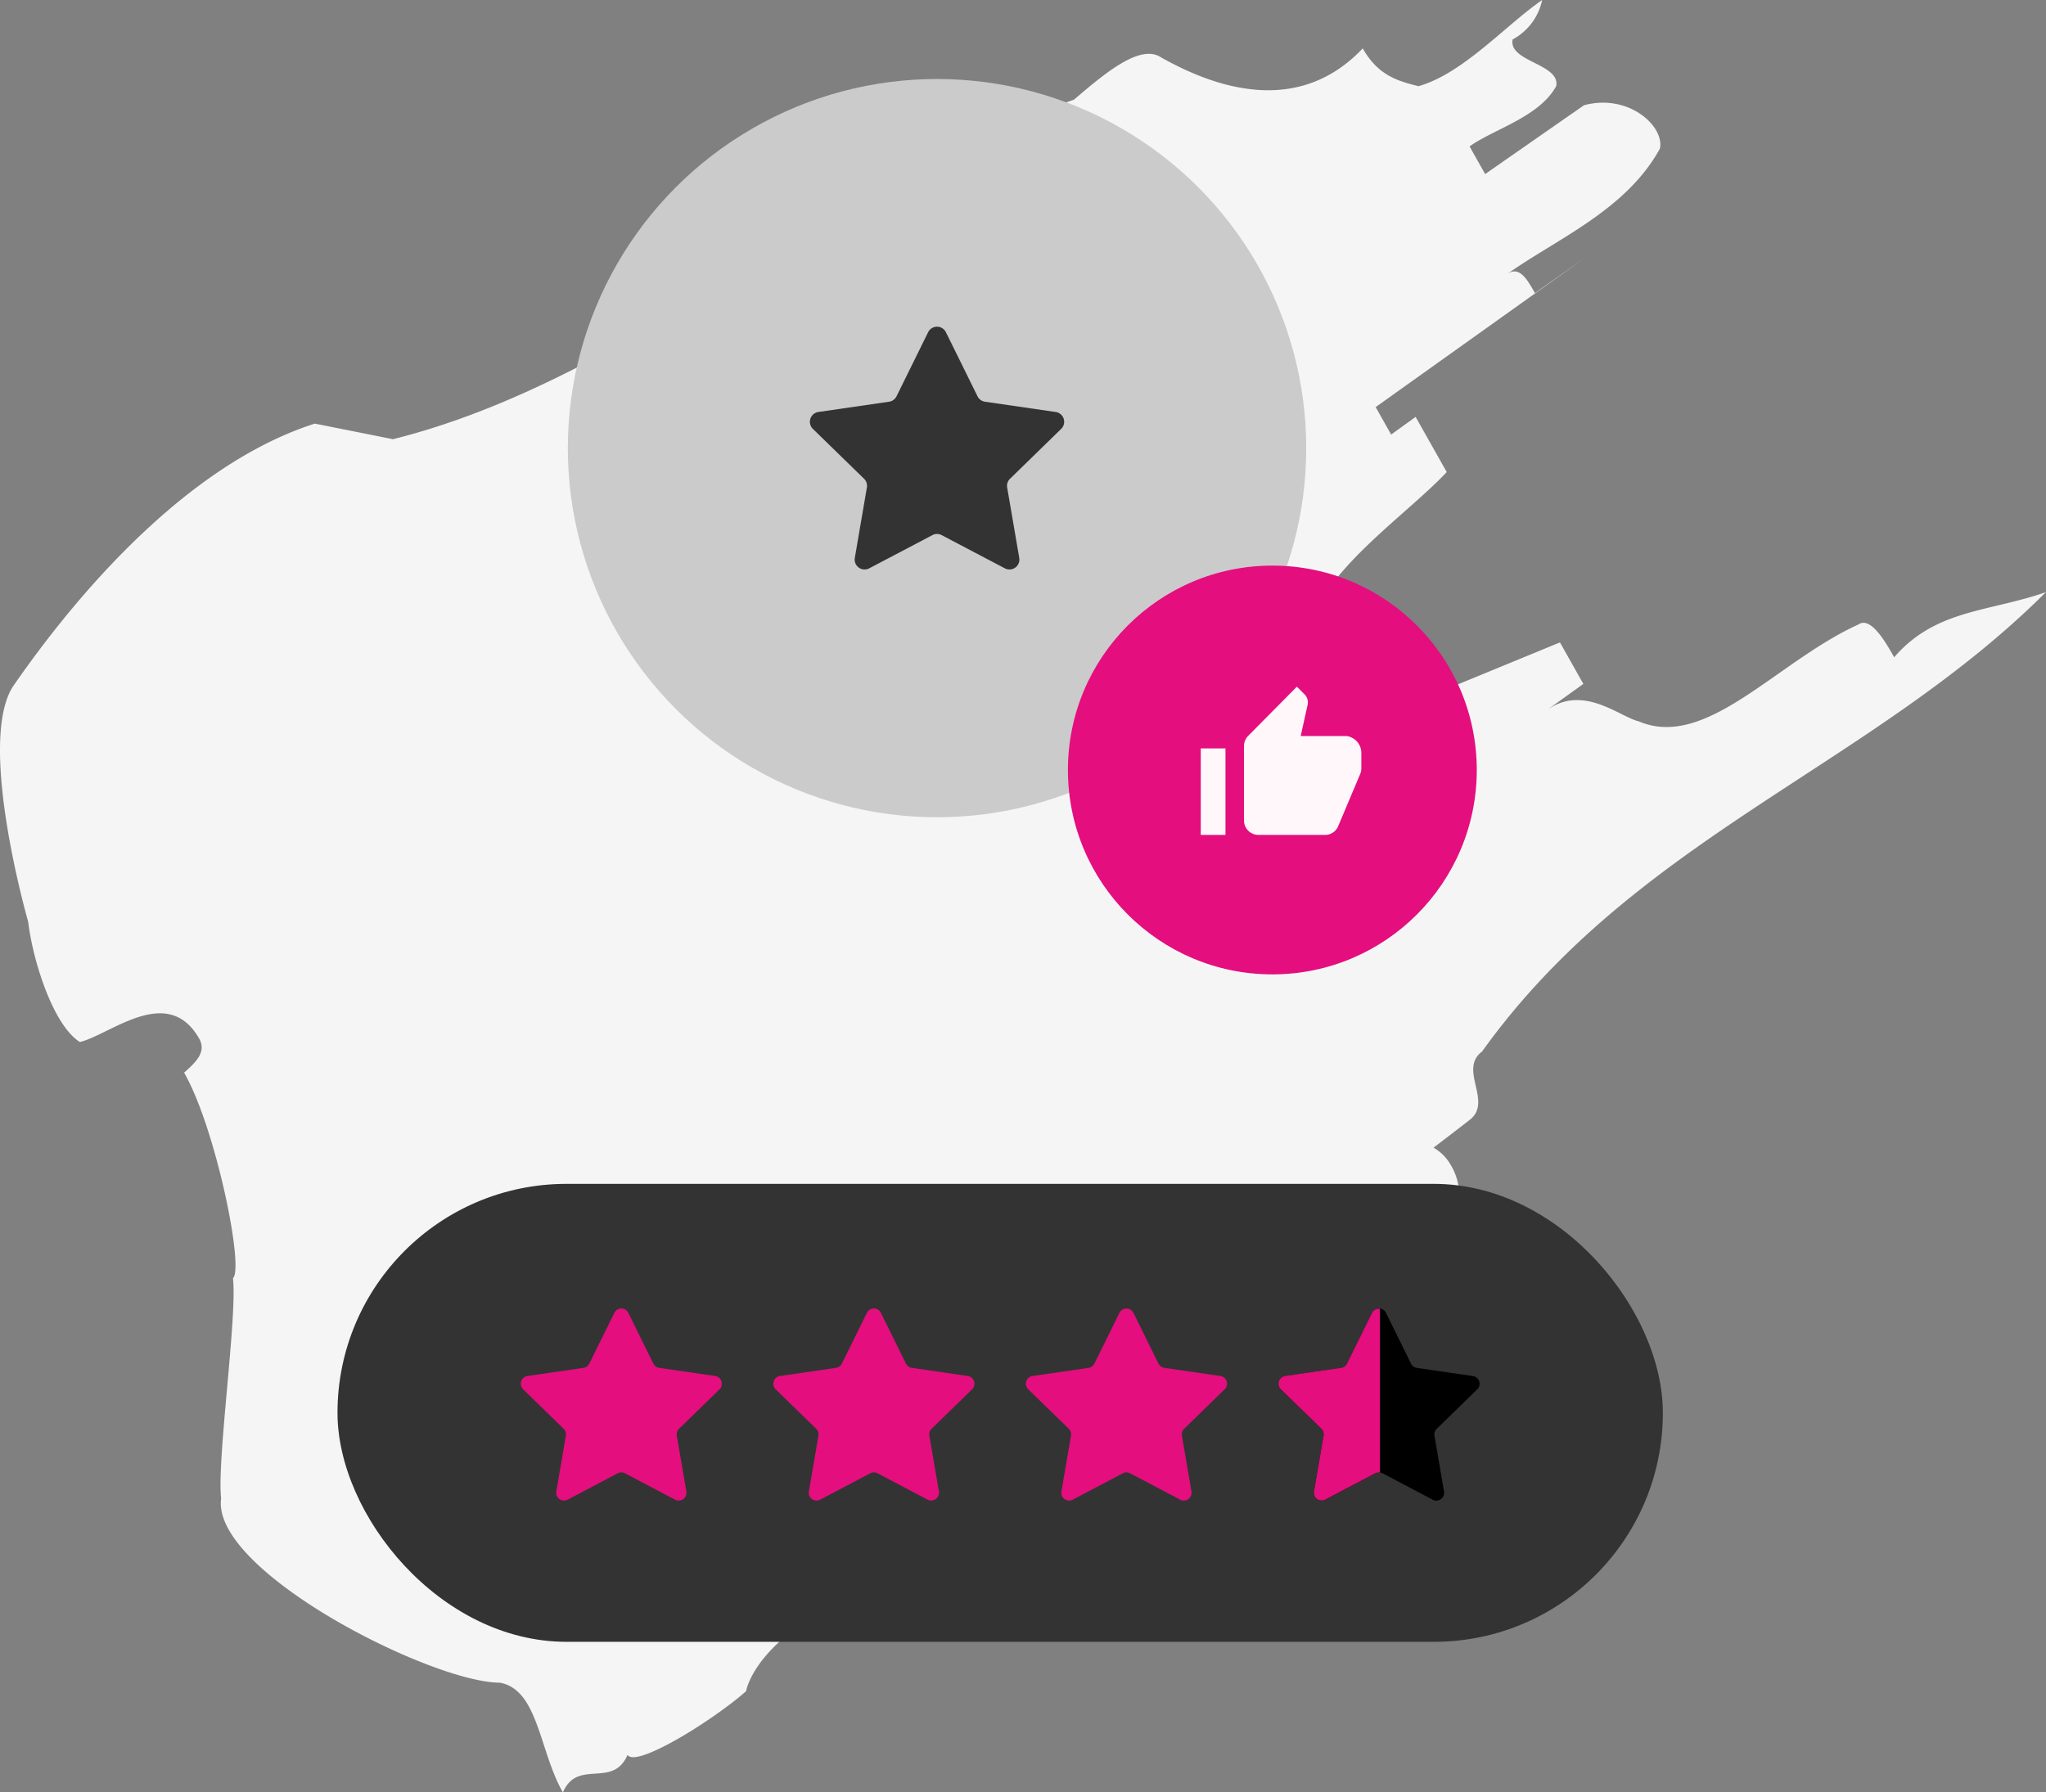
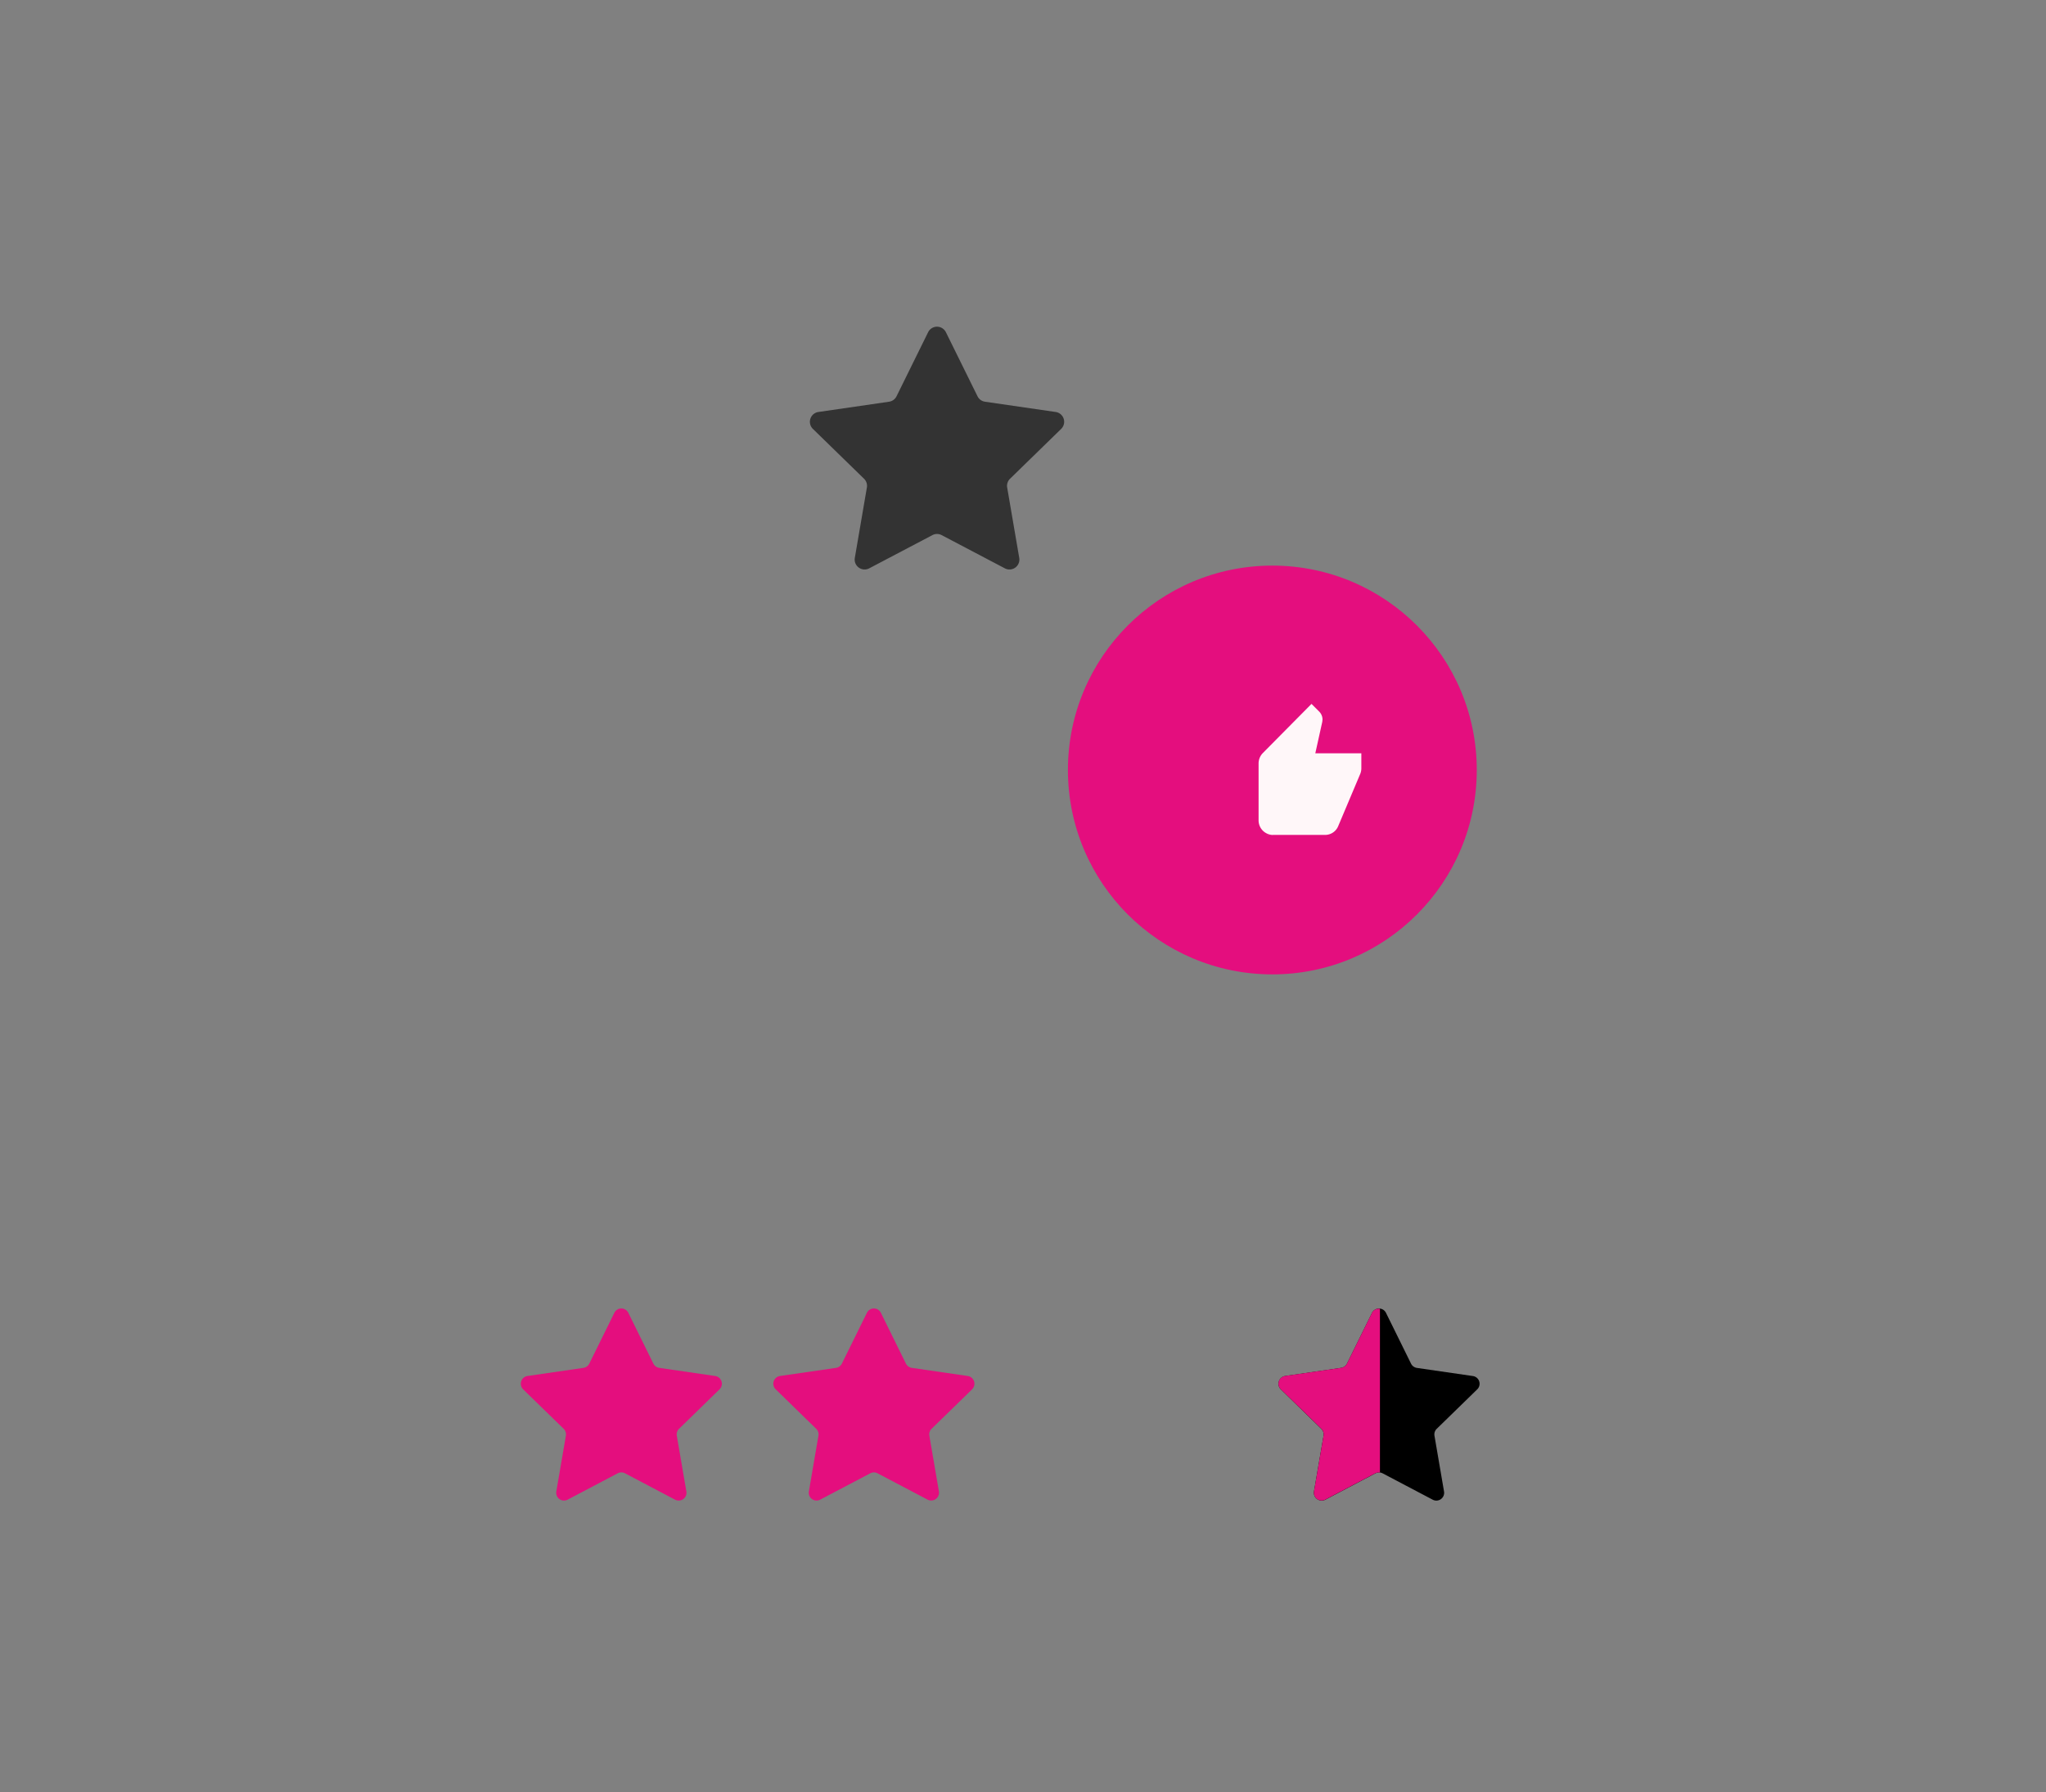
<svg xmlns="http://www.w3.org/2000/svg" width="209.946" height="183.949" viewBox="0 0 209.946 183.949">
  <rect x="0" y="0" width="209.946" height="183.949" fill="#808080" stroke="none" />
  <g transform="translate(-652.001 -5200)">
    <g transform="translate(938.078 4713.048)">
-       <path d="M-178.969,499.735c1.248-.931,2.491-1.848,3.746-2.777-25.232,8.6-45.658,28.842-70.526,35.069-2.006-.4-6.022-1.2-8.024-1.6-12.028,3.834-23.094,15.616-30.888,26.851-3.894,5.636,1.479,24.282,1.479,24.282.454,3.891,2.521,10.574,5.3,12.334,3.126-.754,9-6,12.229-.374.81,1.412-.36,2.459-1.529,3.521,3.229,5.627,6.175,20.03,5.01,21.093.458,3.894-1.666,18.724-1.212,22.6-1.046,7.429,21.516,18.889,28.6,18.911,3.952.714,4.044,7.041,6.466,11.256,1.529-3.505,5.117-.337,6.641-3.851.794,1.383,8.637-3.43,12.161-6.535,0,0,.359-2.46,3.909-5.515,1.182-1.025.377-2.431-.427-3.835l1.61,2.809c-.427-3.835,3.544-3.071,3.923-5.5l1.614,2.821c.741-4.875,4.747-4.049,6.311-7.489l1.612,2.825c1.2-1,2.383-2.009,3.181-.61l1.613,2.822c1.993.4,2.772-4.42,4.385-1.6l-1.611-2.825a39.12,39.12,0,0,1,13.6-7.09c12.815-2.262,23.347-14.713,32.793-26,.969-.975.832-3.2-.306-4.974a4.616,4.616,0,0,0-1.666-1.615c1.228-.939,2.46-1.882,3.68-2.832,2.468-1.856-1.171-5.171,1.295-7.036,15.749-21.987,39.843-29.183,57.865-47.151-5.879,2.053-11.319,1.756-15.575,6.688-.8-1.418-2.39-4.251-3.655-3.372-8.414,3.81-15.608,12.905-22.552,9.95-2.044-.5-5.688-3.842-9.453-1.143l3.765-2.7-2.4-4.261c-5.725,2.355-12.876,5.3-18.6,7.645L-147,556.3l-2.47,1.867c-8.1-8.073,6.354-16.859,11.845-22.771l-3.191-5.657-2.511,1.812-1.588-2.819c7.55-5.387,13.843-9.872,21.4-15.264-1.266.892-3.8,2.663-5.053,3.57-.8-1.418-1.6-2.841-2.863-1.952,5.034-3.6,12.2-6.53,15.684-12.885.488-2.274-3.189-5.682-7.786-4.45-3.808,2.649-6.343,4.411-10.147,7.067l-1.6-2.841c2.524-1.8,7.137-3.009,8.885-6.179.475-2.3-4.936-2.5-4.464-4.8a5.989,5.989,0,0,0,3.027-4.045c-3.82,2.646-8.12,7.549-12.691,8.845-2.059-.522-4.129-1.06-5.718-3.879-5.538,5.842-12.915,5.3-20.69.927C-169.775,490.934-175.232,496.951-178.969,499.735Z" fill="#f5f5f5" />
-     </g>
+       </g>
    <g transform="translate(394.036 5243)">
-       <rect width="136" height="47" rx="23.5" transform="translate(292.596 78.5)" fill="#333" />
      <path d="M322.444,91.744l2.564,5.2a.807.807,0,0,0,.606.44l5.734.833a.805.805,0,0,1,.446,1.373l-4.149,4.044a.806.806,0,0,0-.232.712l.98,5.711a.8.8,0,0,1-1.168.848l-5.128-2.7a.806.806,0,0,0-.749,0l-5.128,2.7a.8.8,0,0,1-1.168-.848l.98-5.711a.806.806,0,0,0-.232-.712l-4.149-4.044a.805.805,0,0,1,.446-1.373l5.734-.833a.805.805,0,0,0,.606-.44l2.564-5.2A.8.8,0,0,1,322.444,91.744Z" fill="#e40e7e" />
      <path d="M348.36,91.744l2.564,5.2a.805.805,0,0,0,.606.44l5.734.833a.805.805,0,0,1,.446,1.373l-4.149,4.044a.8.8,0,0,0-.232.712l.98,5.711a.805.805,0,0,1-1.168.848l-5.128-2.7a.806.806,0,0,0-.749,0l-5.129,2.7a.8.8,0,0,1-1.167-.848l.979-5.711a.8.8,0,0,0-.231-.712l-4.149-4.044a.8.8,0,0,1,.446-1.373l5.734-.833a.807.807,0,0,0,.606-.44l2.564-5.2A.8.8,0,0,1,348.36,91.744Z" fill="#e40e7e" />
-       <path d="M374.276,91.744l2.564,5.2a.8.8,0,0,0,.606.44l5.733.833a.8.8,0,0,1,.446,1.373l-4.149,4.044a.805.805,0,0,0-.231.712l.979,5.711a.8.8,0,0,1-1.167.848l-5.129-2.7a.8.8,0,0,0-.748,0l-5.129,2.7a.8.8,0,0,1-1.167-.848l.979-5.711a.805.805,0,0,0-.231-.712l-4.149-4.044a.8.8,0,0,1,.446-1.373l5.733-.833a.805.805,0,0,0,.606-.44l2.564-5.2A.805.805,0,0,1,374.276,91.744Z" fill="#e40e7e" />
      <path d="M400.191,91.749l2.564,5.2a.807.807,0,0,0,.606.44l5.734.833a.8.8,0,0,1,.446,1.373l-4.149,4.044a.8.8,0,0,0-.231.712l.979,5.711a.8.8,0,0,1-1.167.848l-5.129-2.7a.8.8,0,0,0-.749,0l-5.128,2.7a.805.805,0,0,1-1.168-.848l.98-5.711a.8.8,0,0,0-.232-.712L389.4,99.591a.805.805,0,0,1,.446-1.373l5.734-.833a.805.805,0,0,0,.606-.44l2.564-5.2A.8.8,0,0,1,400.191,91.749Z" />
      <path d="M399.565,91.317a.778.778,0,0,0-.817.422l-2.564,5.2a.8.8,0,0,1-.606.44l-5.734.833a.805.805,0,0,0-.446,1.373l4.149,4.044a.8.8,0,0,1,.232.712l-.98,5.711a.8.8,0,0,0,1.168.848l5.128-2.7a.786.786,0,0,1,.47-.069Z" fill="#e40e7e" />
-       <circle cx="37.884" cy="37.884" r="37.884" transform="translate(316.233 -34.893)" fill="#cbcbcb" />
      <path d="M355.029-8.9l3.243,6.572a1.017,1.017,0,0,0,.767.556l7.252,1.054a1.018,1.018,0,0,1,.564,1.736l-5.248,5.115a1.02,1.02,0,0,0-.293.9l1.239,7.223a1.018,1.018,0,0,1-1.477,1.073l-6.486-3.41a1.017,1.017,0,0,0-.947,0l-6.487,3.41a1.018,1.018,0,0,1-1.476-1.073l1.238-7.223a1.017,1.017,0,0,0-.292-.9l-5.248-5.115a1.018,1.018,0,0,1,.564-1.736l7.252-1.054a1.016,1.016,0,0,0,.766-.556L353.2-8.9A1.018,1.018,0,0,1,355.029-8.9Z" fill="#333" />
      <circle cx="20.976" cy="20.976" r="20.976" transform="translate(367.548 15.048)" fill="#e40e7e" />
-       <path d="M387.123,42.687h6.817a1.454,1.454,0,0,0,1.353-.927l2.263-5.366a1.505,1.505,0,0,0,.1-.555v-1.53a1.75,1.75,0,0,0-1.5-1.768h-4.722l.714-3.23.024-.238a1.151,1.151,0,0,0-.331-.8l-.8-.8-4.993,5.045a1.525,1.525,0,0,0-.436,1.074V41.2a1.494,1.494,0,0,0,1.5,1.49Z" fill="#fff7f9" />
-       <path d="M381.179,33.809h2.536v8.878h-2.536Z" fill="#fff7f9" />
+       <path d="M387.123,42.687h6.817a1.454,1.454,0,0,0,1.353-.927l2.263-5.366a1.505,1.505,0,0,0,.1-.555v-1.53h-4.722l.714-3.23.024-.238a1.151,1.151,0,0,0-.331-.8l-.8-.8-4.993,5.045a1.525,1.525,0,0,0-.436,1.074V41.2a1.494,1.494,0,0,0,1.5,1.49Z" fill="#fff7f9" />
    </g>
  </g>
</svg>